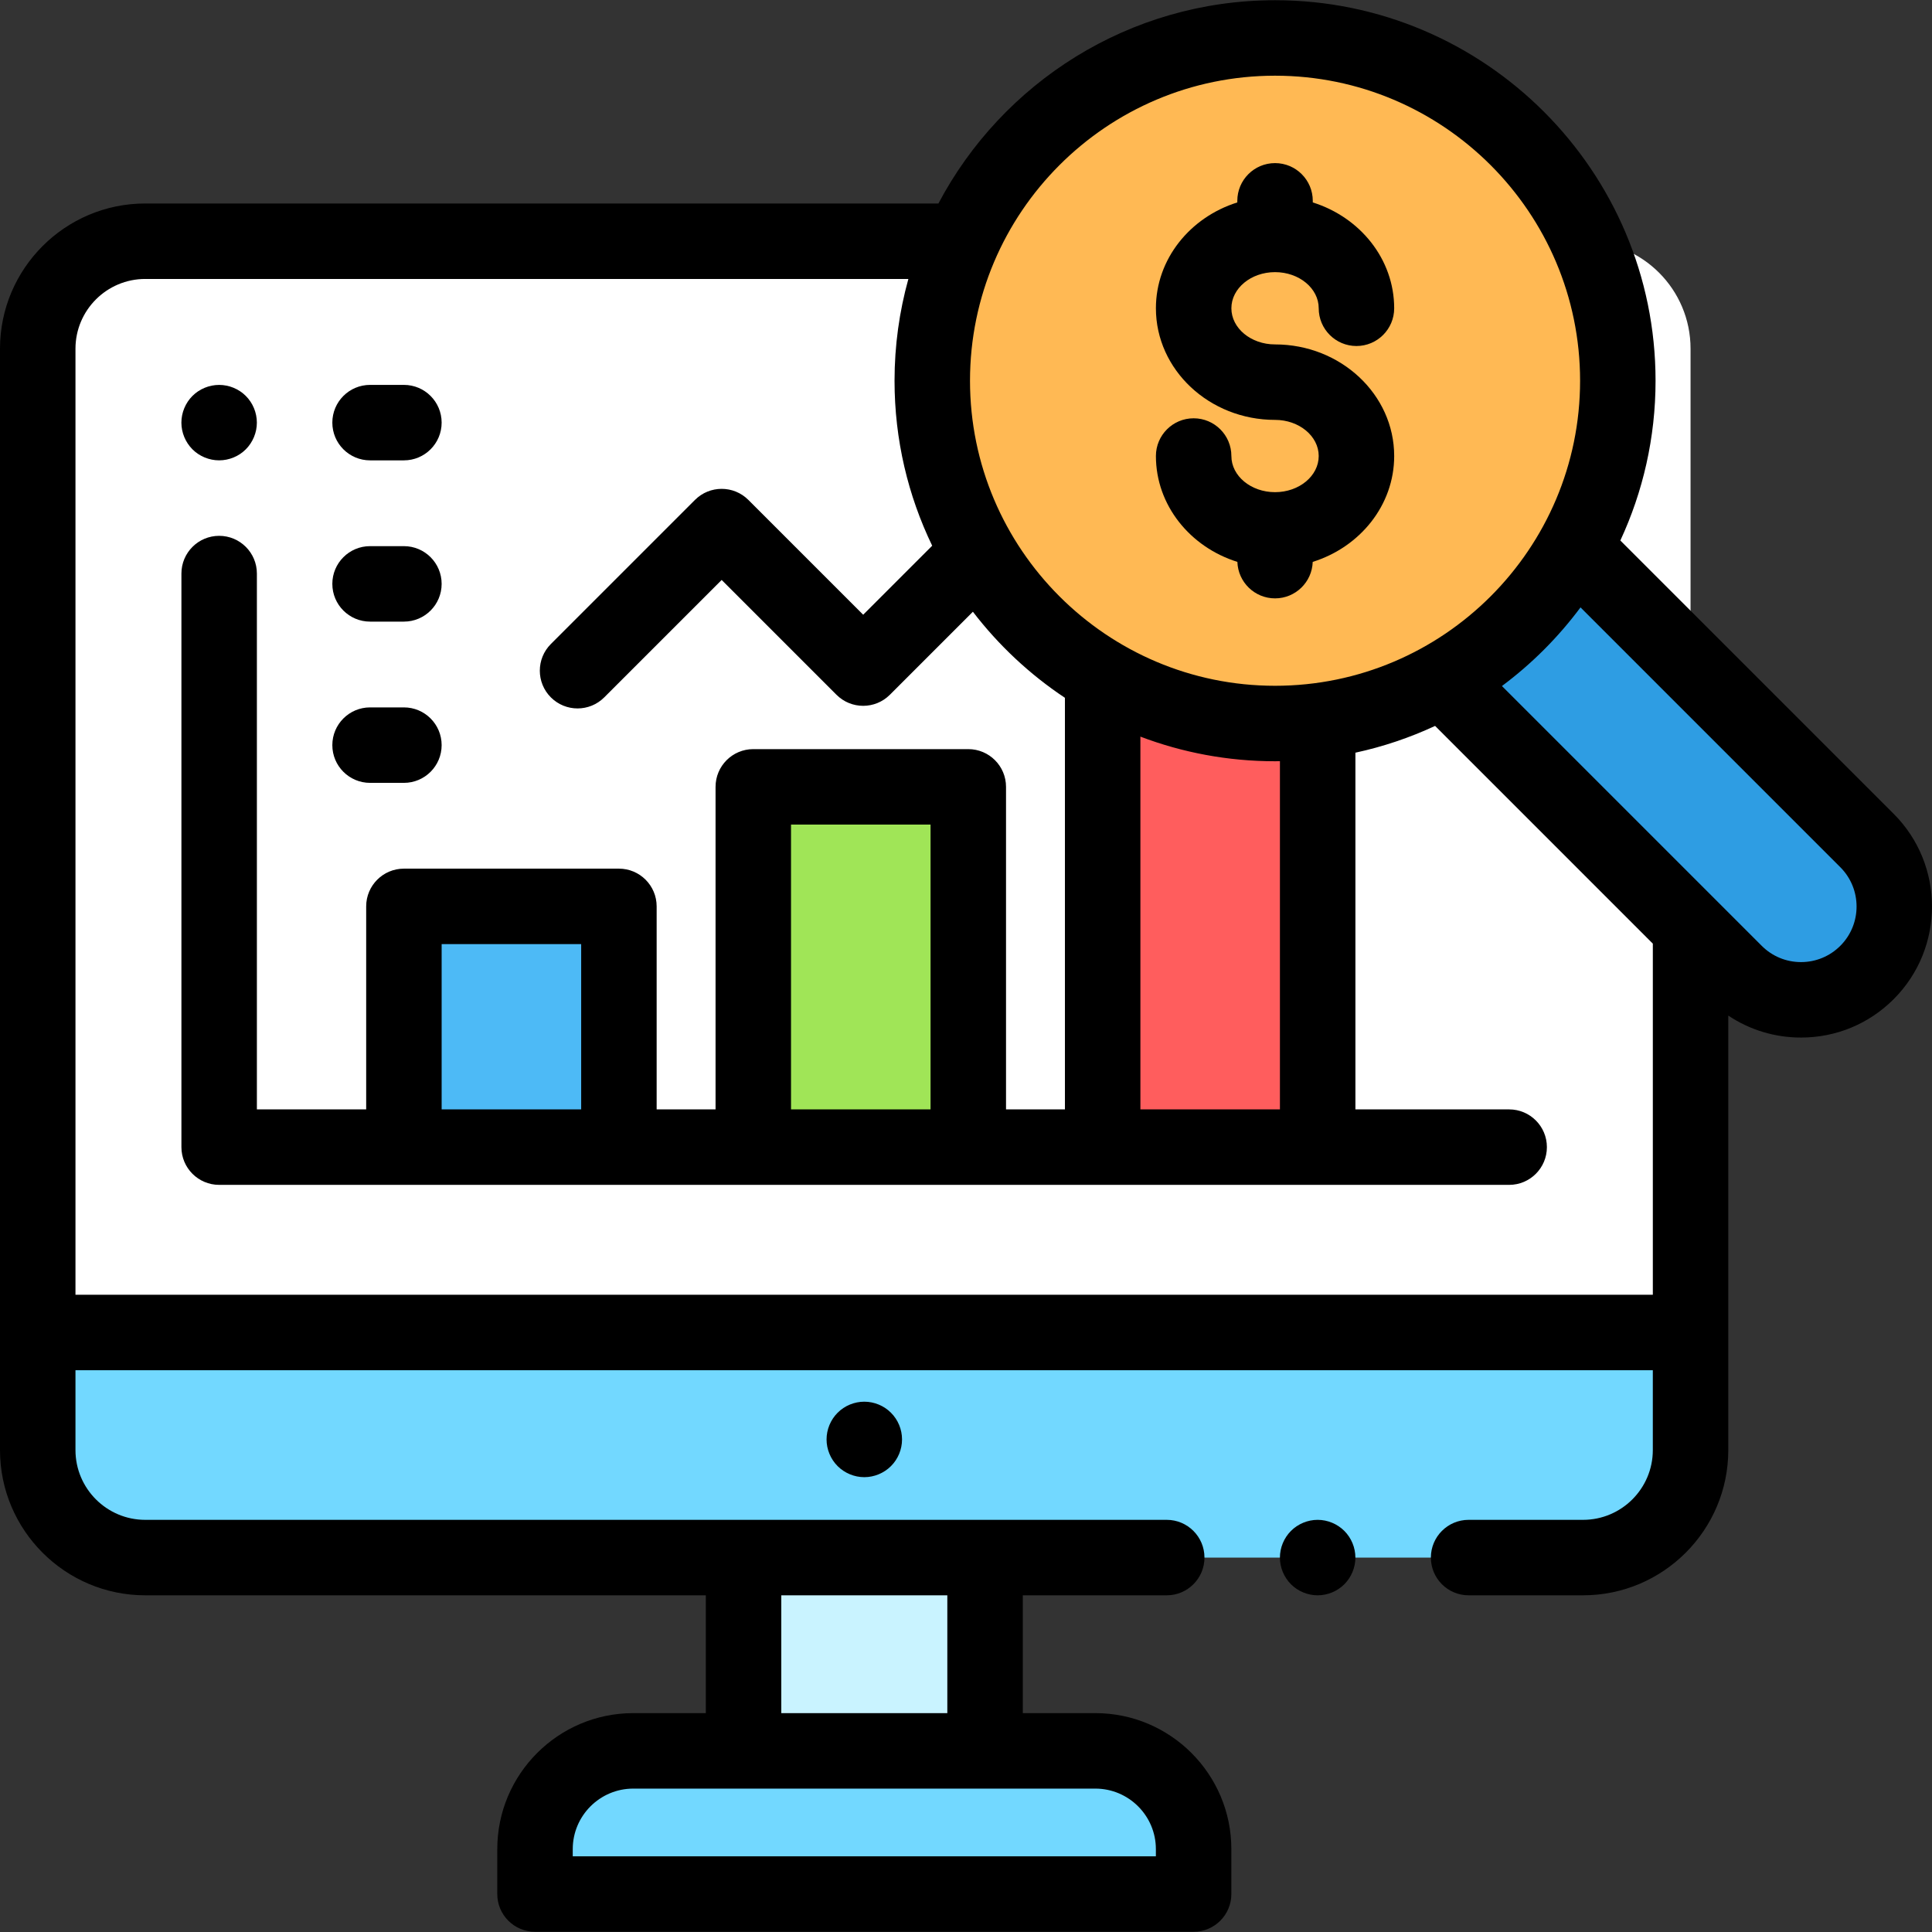
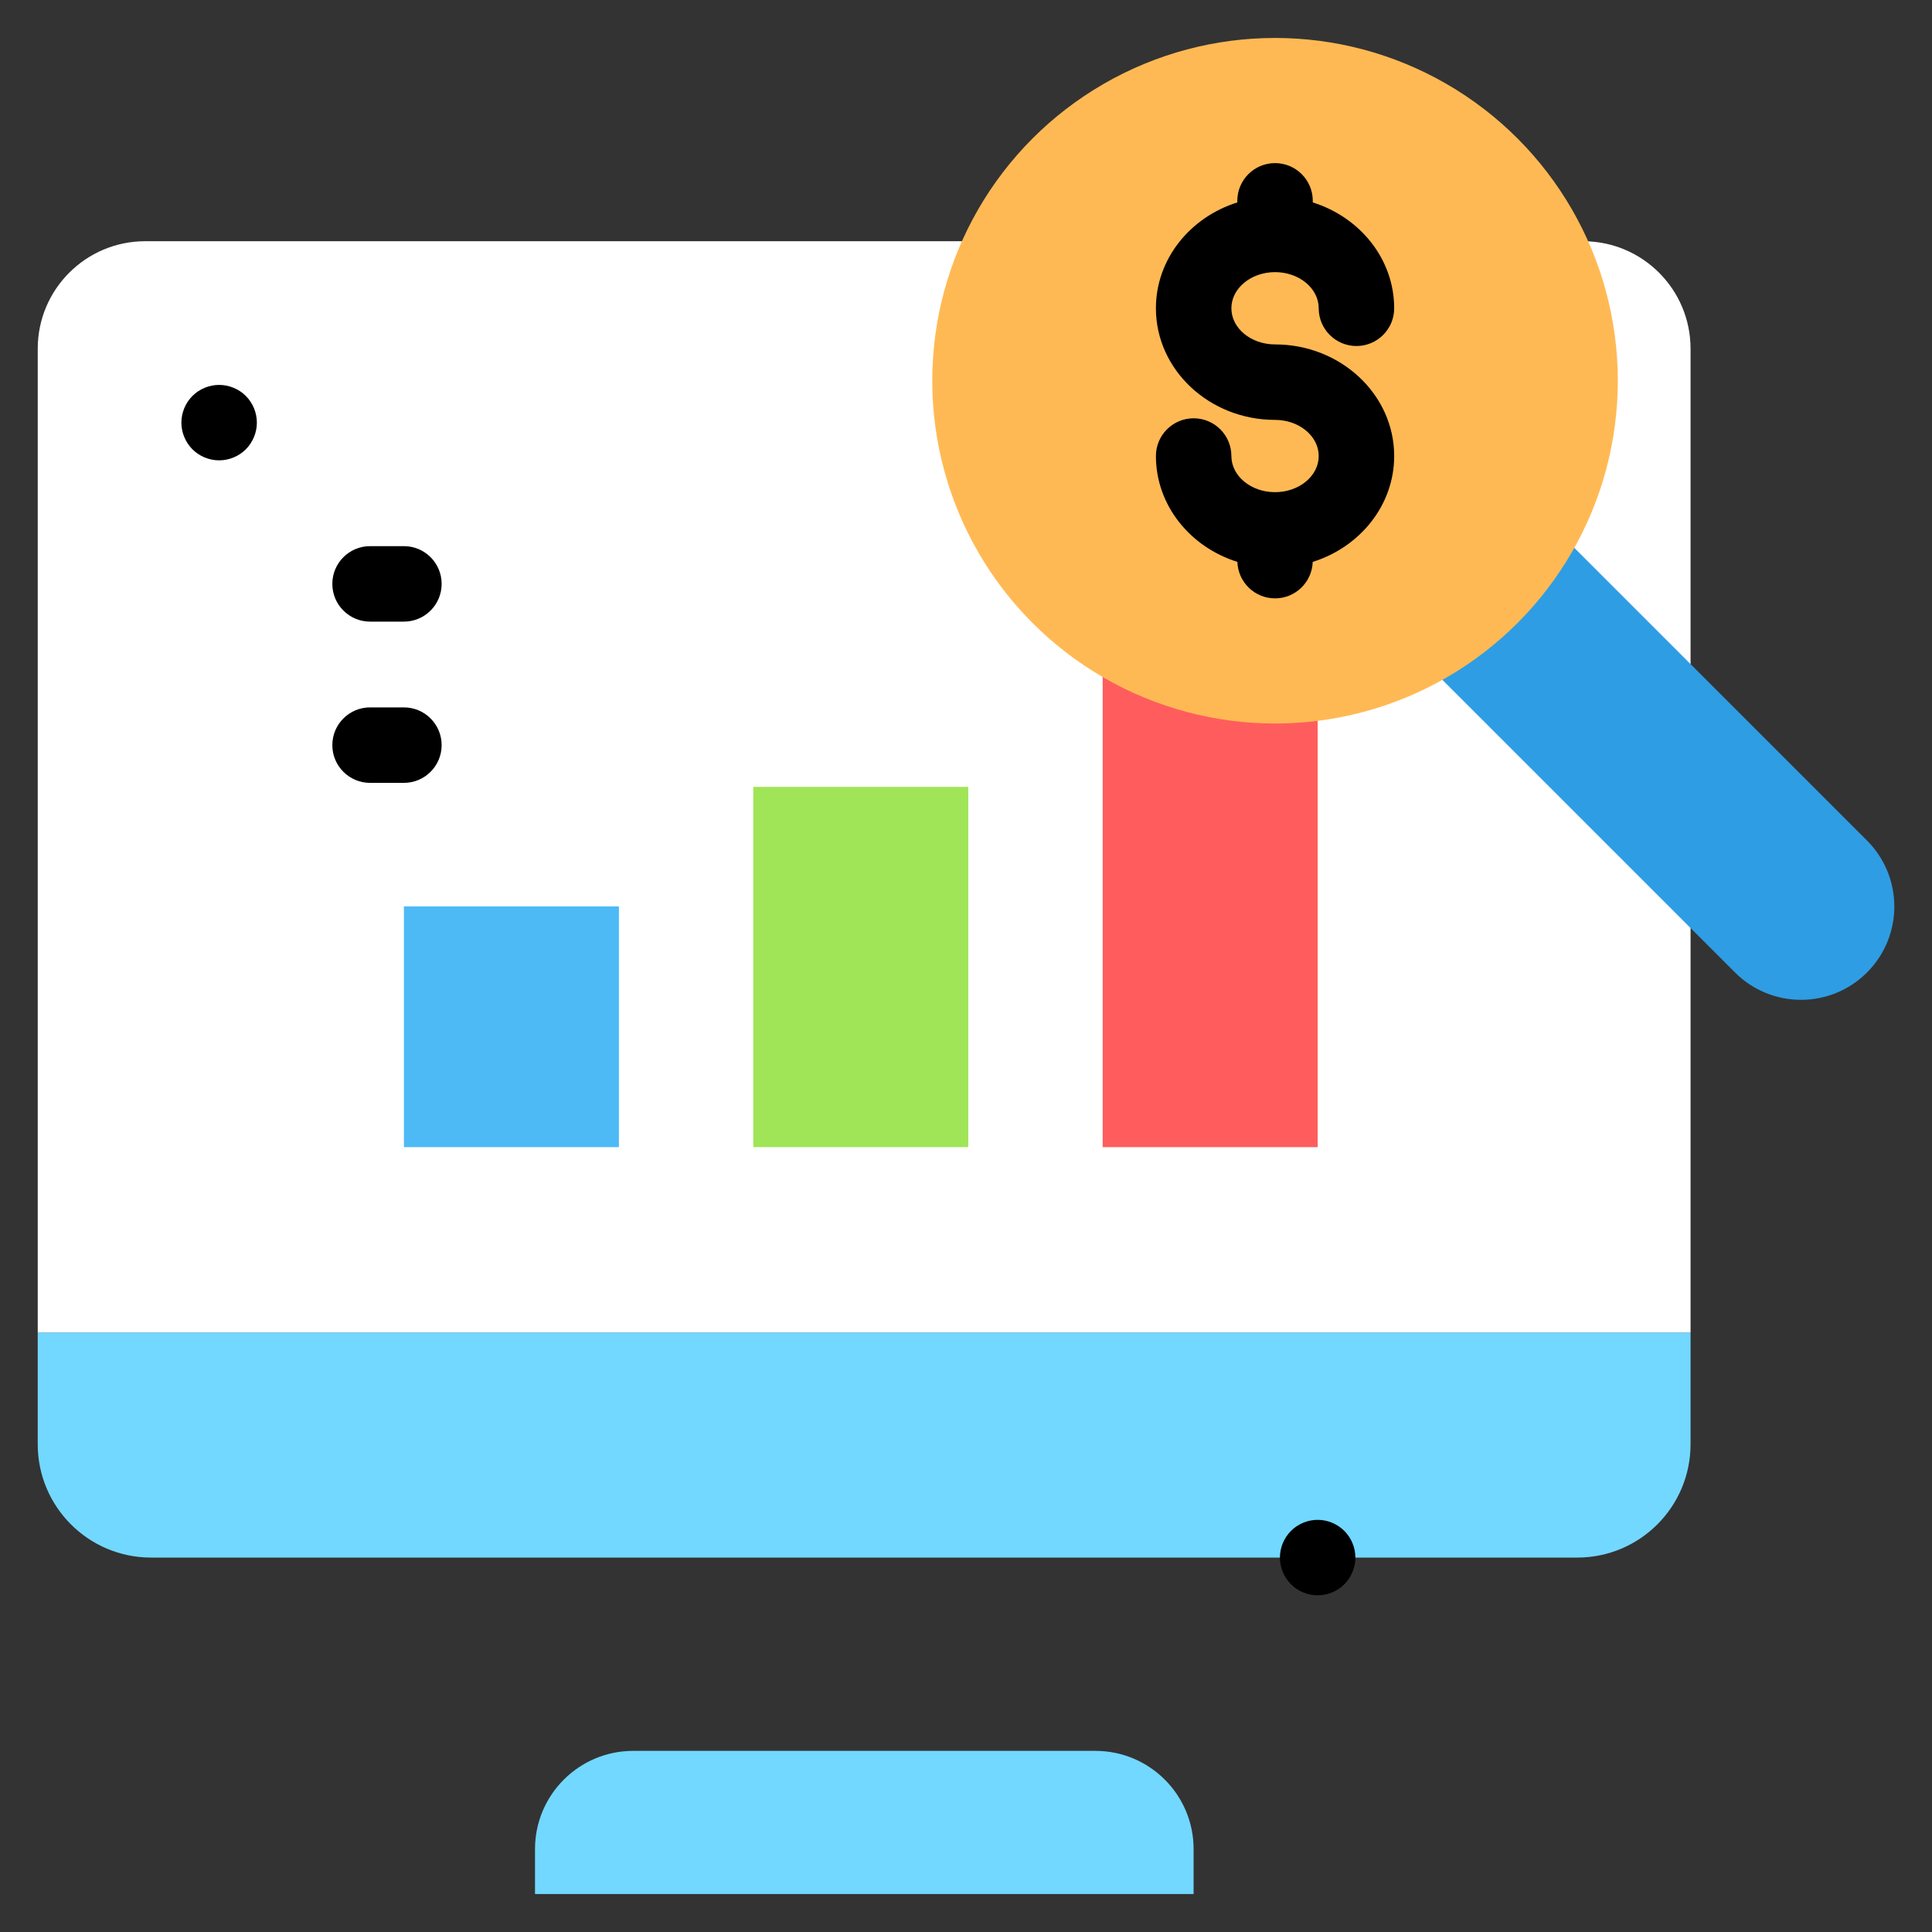
<svg xmlns="http://www.w3.org/2000/svg" enable-background="new 0 0 511.983 511.983" height="512" viewBox="0 0 511.983 511.983" width="512">
  <rect x="0" y="0" width="511.983" height="511.983" fill="#333333" stroke="none" />
  <path d="m10 353.115h438v29.613c0 16.587-13.446 30.034-30.034 30.034h-377.932c-16.588 0-30.034-13.447-30.034-30.034z" fill="#72d8ff" />
  <path d="m10 92.412c0-15.733 12.754-28.488 28.488-28.488h381.024c15.733 0 28.488 12.754 28.488 28.488v260.704h-438z" fill="#fff" />
  <path d="m141.778 501.924h174.53v-11.905c0-14.379-11.657-26.036-26.036-26.036h-122.458c-14.379 0-26.036 11.657-26.036 26.036z" fill="#72d8ff" />
-   <path d="m197.043 412.762h64v51.221h-64z" fill="#c9f3ff" />
  <path d="m107.037 240.192h56.976v63.801h-56.976z" fill="#4dbaf6" />
  <path d="m199.622 208.52h56.976v95.473h-56.976z" fill="#a0e557" />
  <path d="m292.207 165.708h56.976v138.285h-56.976z" fill="#ff5d5d" />
  <path d="m412.946 140.929 81.811 81.811c9.657 9.657 9.657 25.315 0 34.972-9.657 9.657-25.315 9.657-34.972 0l-81.811-81.811z" fill="#2e9de3" />
  <circle cx="337.889" cy="100.896" fill="#ffb954" r="90.837" />
-   <path d="m221.97 374.381c-1.86 1.86-2.93 4.43-2.93 7.07 0 2.63 1.069 5.21 2.93 7.07 1.86 1.859 4.44 2.93 7.07 2.93 2.64 0 5.21-1.07 7.069-2.93 1.87-1.86 2.931-4.44 2.931-7.07 0-2.641-1.061-5.21-2.931-7.07-1.859-1.87-4.439-2.93-7.069-2.93s-5.21 1.06-7.07 2.93z" />
  <path d="m349.18 402.761c-2.63 0-5.21 1.07-7.07 2.931-1.859 1.859-2.93 4.439-2.93 7.069s1.07 5.21 2.93 7.07 4.44 2.93 7.07 2.93 5.21-1.069 7.07-2.93c1.859-1.86 2.93-4.44 2.93-7.07s-1.07-5.21-2.93-7.069c-1.86-1.861-4.44-2.931-7.07-2.931z" />
  <path d="m58.069 121.992c2.641 0 5.211-1.061 7.07-2.92 1.86-1.87 2.93-4.44 2.93-7.07 0-2.64-1.069-5.22-2.93-7.08-1.859-1.86-4.43-2.92-7.07-2.92-2.63 0-5.21 1.06-7.069 2.92-1.86 1.86-2.931 4.44-2.931 7.08 0 2.63 1.07 5.2 2.931 7.07 1.859 1.859 4.439 2.92 7.069 2.92z" />
-   <path d="m98.069 121.996h8.967c5.522 0 10-4.478 10-10s-4.478-10-10-10h-8.967c-5.522 0-10 4.478-10 10s4.478 10 10 10z" />
  <path d="m98.069 164.729h8.967c5.522 0 10-4.478 10-10s-4.478-10-10-10h-8.967c-5.522 0-10 4.478-10 10s4.478 10 10 10z" />
  <path d="m98.069 207.46h8.967c5.522 0 10-4.478 10-10s-4.478-10-10-10h-8.967c-5.522 0-10 4.478-10 10s4.478 10 10 10z" />
-   <path d="m501.828 215.668-72.435-72.435c5.984-12.881 9.332-27.224 9.332-42.337 0-55.602-45.235-100.837-100.837-100.837-38.65 0-72.285 21.862-89.205 53.865h-210.195c-21.222 0-38.488 17.266-38.488 38.487v291.862c0 21.222 17.266 38.487 38.488 38.487h148.555v31.222h-19.229c-19.87 0-36.035 16.165-36.035 36.035v11.906c0 5.522 4.478 10 10 10h174.53c5.522 0 10-4.478 10-10v-11.906c0-19.87-16.166-36.035-36.036-36.035h-19.229v-31.222h38.141c5.522 0 10-4.478 10-10s-4.478-10-10-10h-48.141-64-158.556c-10.194 0-18.488-8.293-18.488-18.487v-21.158h418v21.158c0 10.194-8.293 18.487-18.487 18.487h-30.329c-5.522 0-10 4.478-10 10s4.478 10 10 10h30.329c21.222 0 38.487-17.266 38.487-38.487v-115.143c5.658 3.789 12.308 5.825 19.271 5.825 9.277 0 17.998-3.613 24.558-10.173 13.539-13.54 13.539-35.573-.001-49.114zm-195.519 274.35v1.906h-154.53v-1.906c0-8.842 7.193-16.035 16.035-16.035h29.229 64 29.229c8.843 0 16.037 7.193 16.037 16.035zm-55.266-67.257v31.222h-44v-31.222zm86.846-402.702c44.573 0 80.837 36.264 80.837 80.837s-36.264 80.837-80.837 80.837-80.836-36.264-80.836-80.837 36.262-80.837 80.836-80.837zm-35.682 175.146c11.098 4.213 23.124 6.527 35.682 6.527.433 0 .863-.011 1.294-.016v92.276h-36.976zm-282.207 147.911v-250.705c0-10.194 8.294-18.487 18.488-18.487h202.233c-2.387 8.589-3.668 17.633-3.668 26.972 0 15.654 3.586 30.487 9.979 43.719l-18.289 18.289-30.429-30.43c-3.906-3.904-10.236-3.904-14.143 0l-38.19 38.19c-3.905 3.905-3.905 10.237 0 14.143 1.953 1.952 4.512 2.929 7.071 2.929s5.118-.977 7.071-2.929l31.119-31.119 30.429 30.429c3.905 3.904 10.235 3.905 14.143 0l22.005-22.004c6.806 8.881 15.052 16.601 24.388 22.809v109.071h-15.609v-85.473c0-5.522-4.478-10-10-10h-56.976c-5.522 0-10 4.478-10 10v85.473h-15.61v-53.801c0-5.522-4.478-10-10-10h-56.976c-5.522 0-10 4.478-10 10v53.801h-28.963v-141.997c0-5.522-4.478-10-10-10s-10 4.478-10 10v151.996c0 5.522 4.478 10 10 10h341.854c5.522 0 10-4.478 10-10s-4.478-10-10-10h-40.744v-94.53c7.368-1.59 14.438-3.987 21.115-7.095l57.702 57.703v93.046zm226.598-49.123h-36.976v-75.473h36.976zm-92.586 0h-36.976v-43.801h36.976zm333.674-43.352c-2.782 2.782-6.48 4.314-10.415 4.314-3.934 0-7.633-1.533-10.415-4.315l-68.842-68.842c7.912-5.895 14.932-12.922 20.822-20.838l68.851 68.852c5.742 5.741 5.742 15.086-.001 20.829z" />
  <path d="m337.889 130.425c-6.381 0-11.571-4.296-11.571-9.577 0-5.522-4.478-10-10-10s-10 4.478-10 10c0 13.04 9.059 24.129 21.588 28.053.177 5.367 4.573 9.668 9.983 9.668s9.806-4.3 9.983-9.668c12.53-3.924 21.589-15.012 21.589-28.053 0-16.309-14.163-29.577-31.572-29.577-6.381 0-11.571-4.296-11.571-9.577s5.19-9.577 11.571-9.577 11.572 4.296 11.572 9.577c0 5.522 4.478 10 10 10s10-4.478 10-10c0-13.035-9.051-24.119-21.572-28.048v-.423c0-5.522-4.478-10-10-10s-10 4.478-10 10v.423c-12.52 3.929-21.571 15.013-21.571 28.048 0 16.309 14.163 29.577 31.571 29.577 6.381 0 11.572 4.296 11.572 9.577s-5.191 9.577-11.572 9.577z" />
</svg>